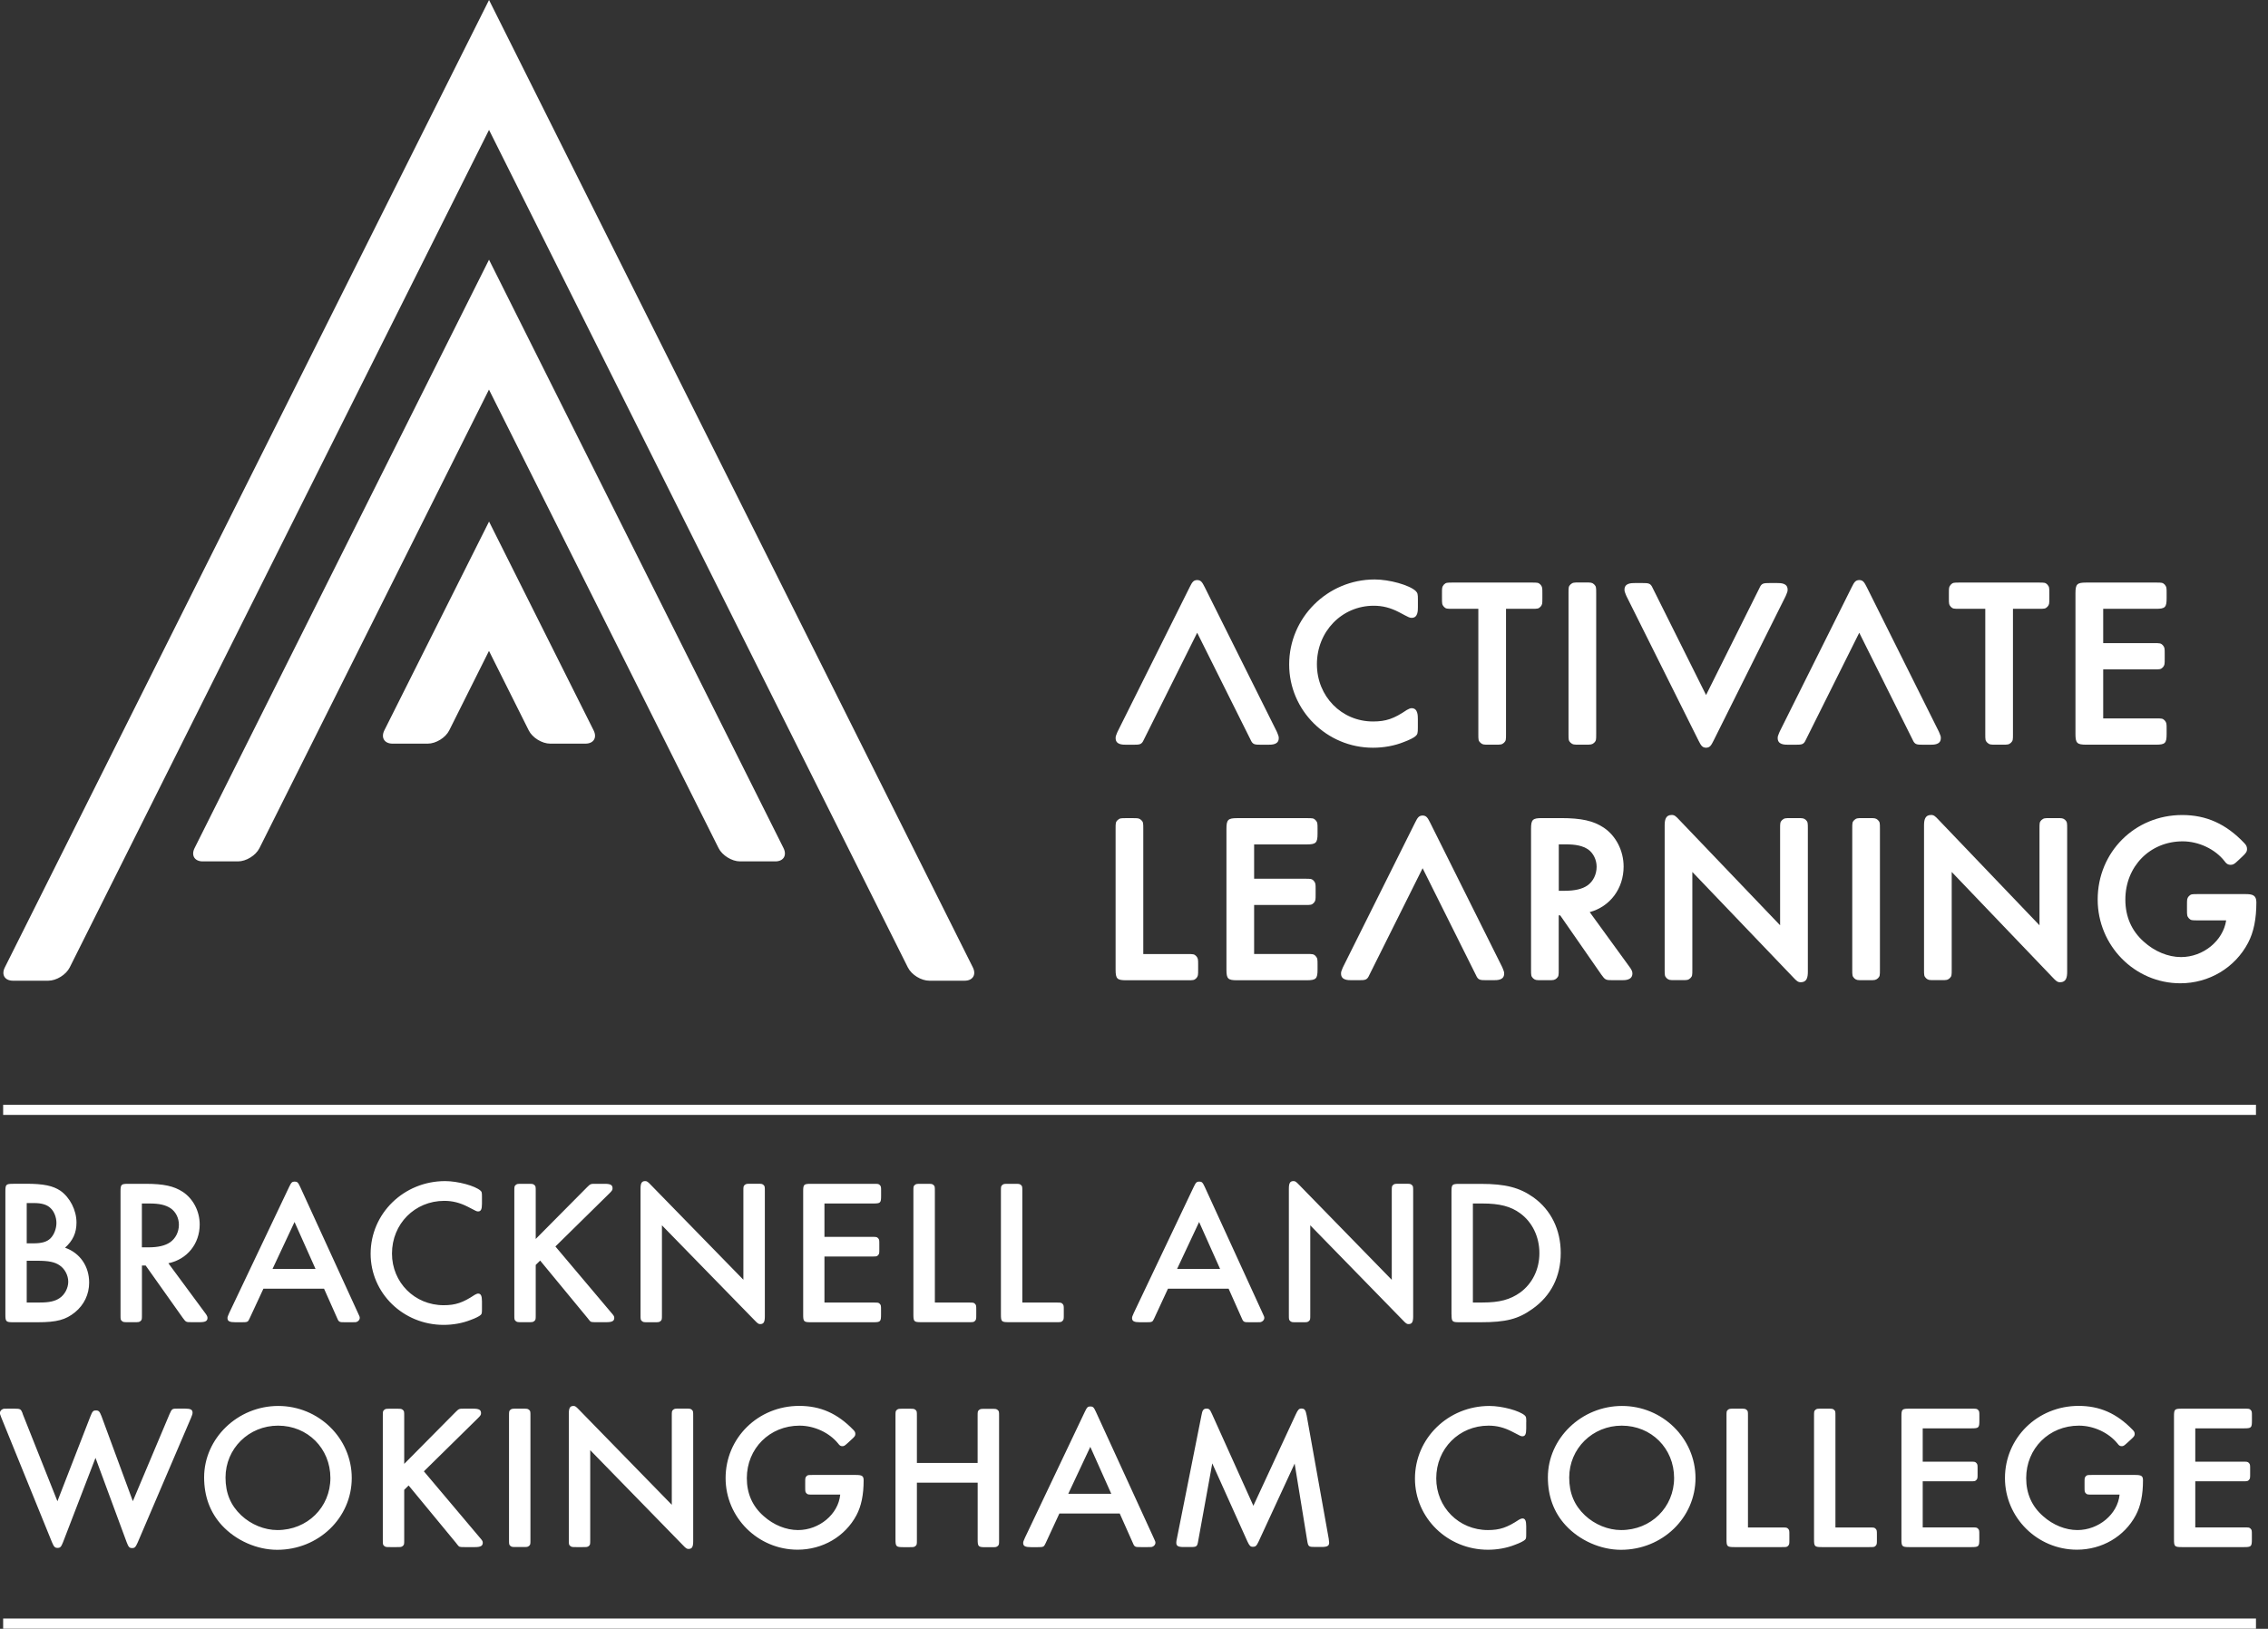
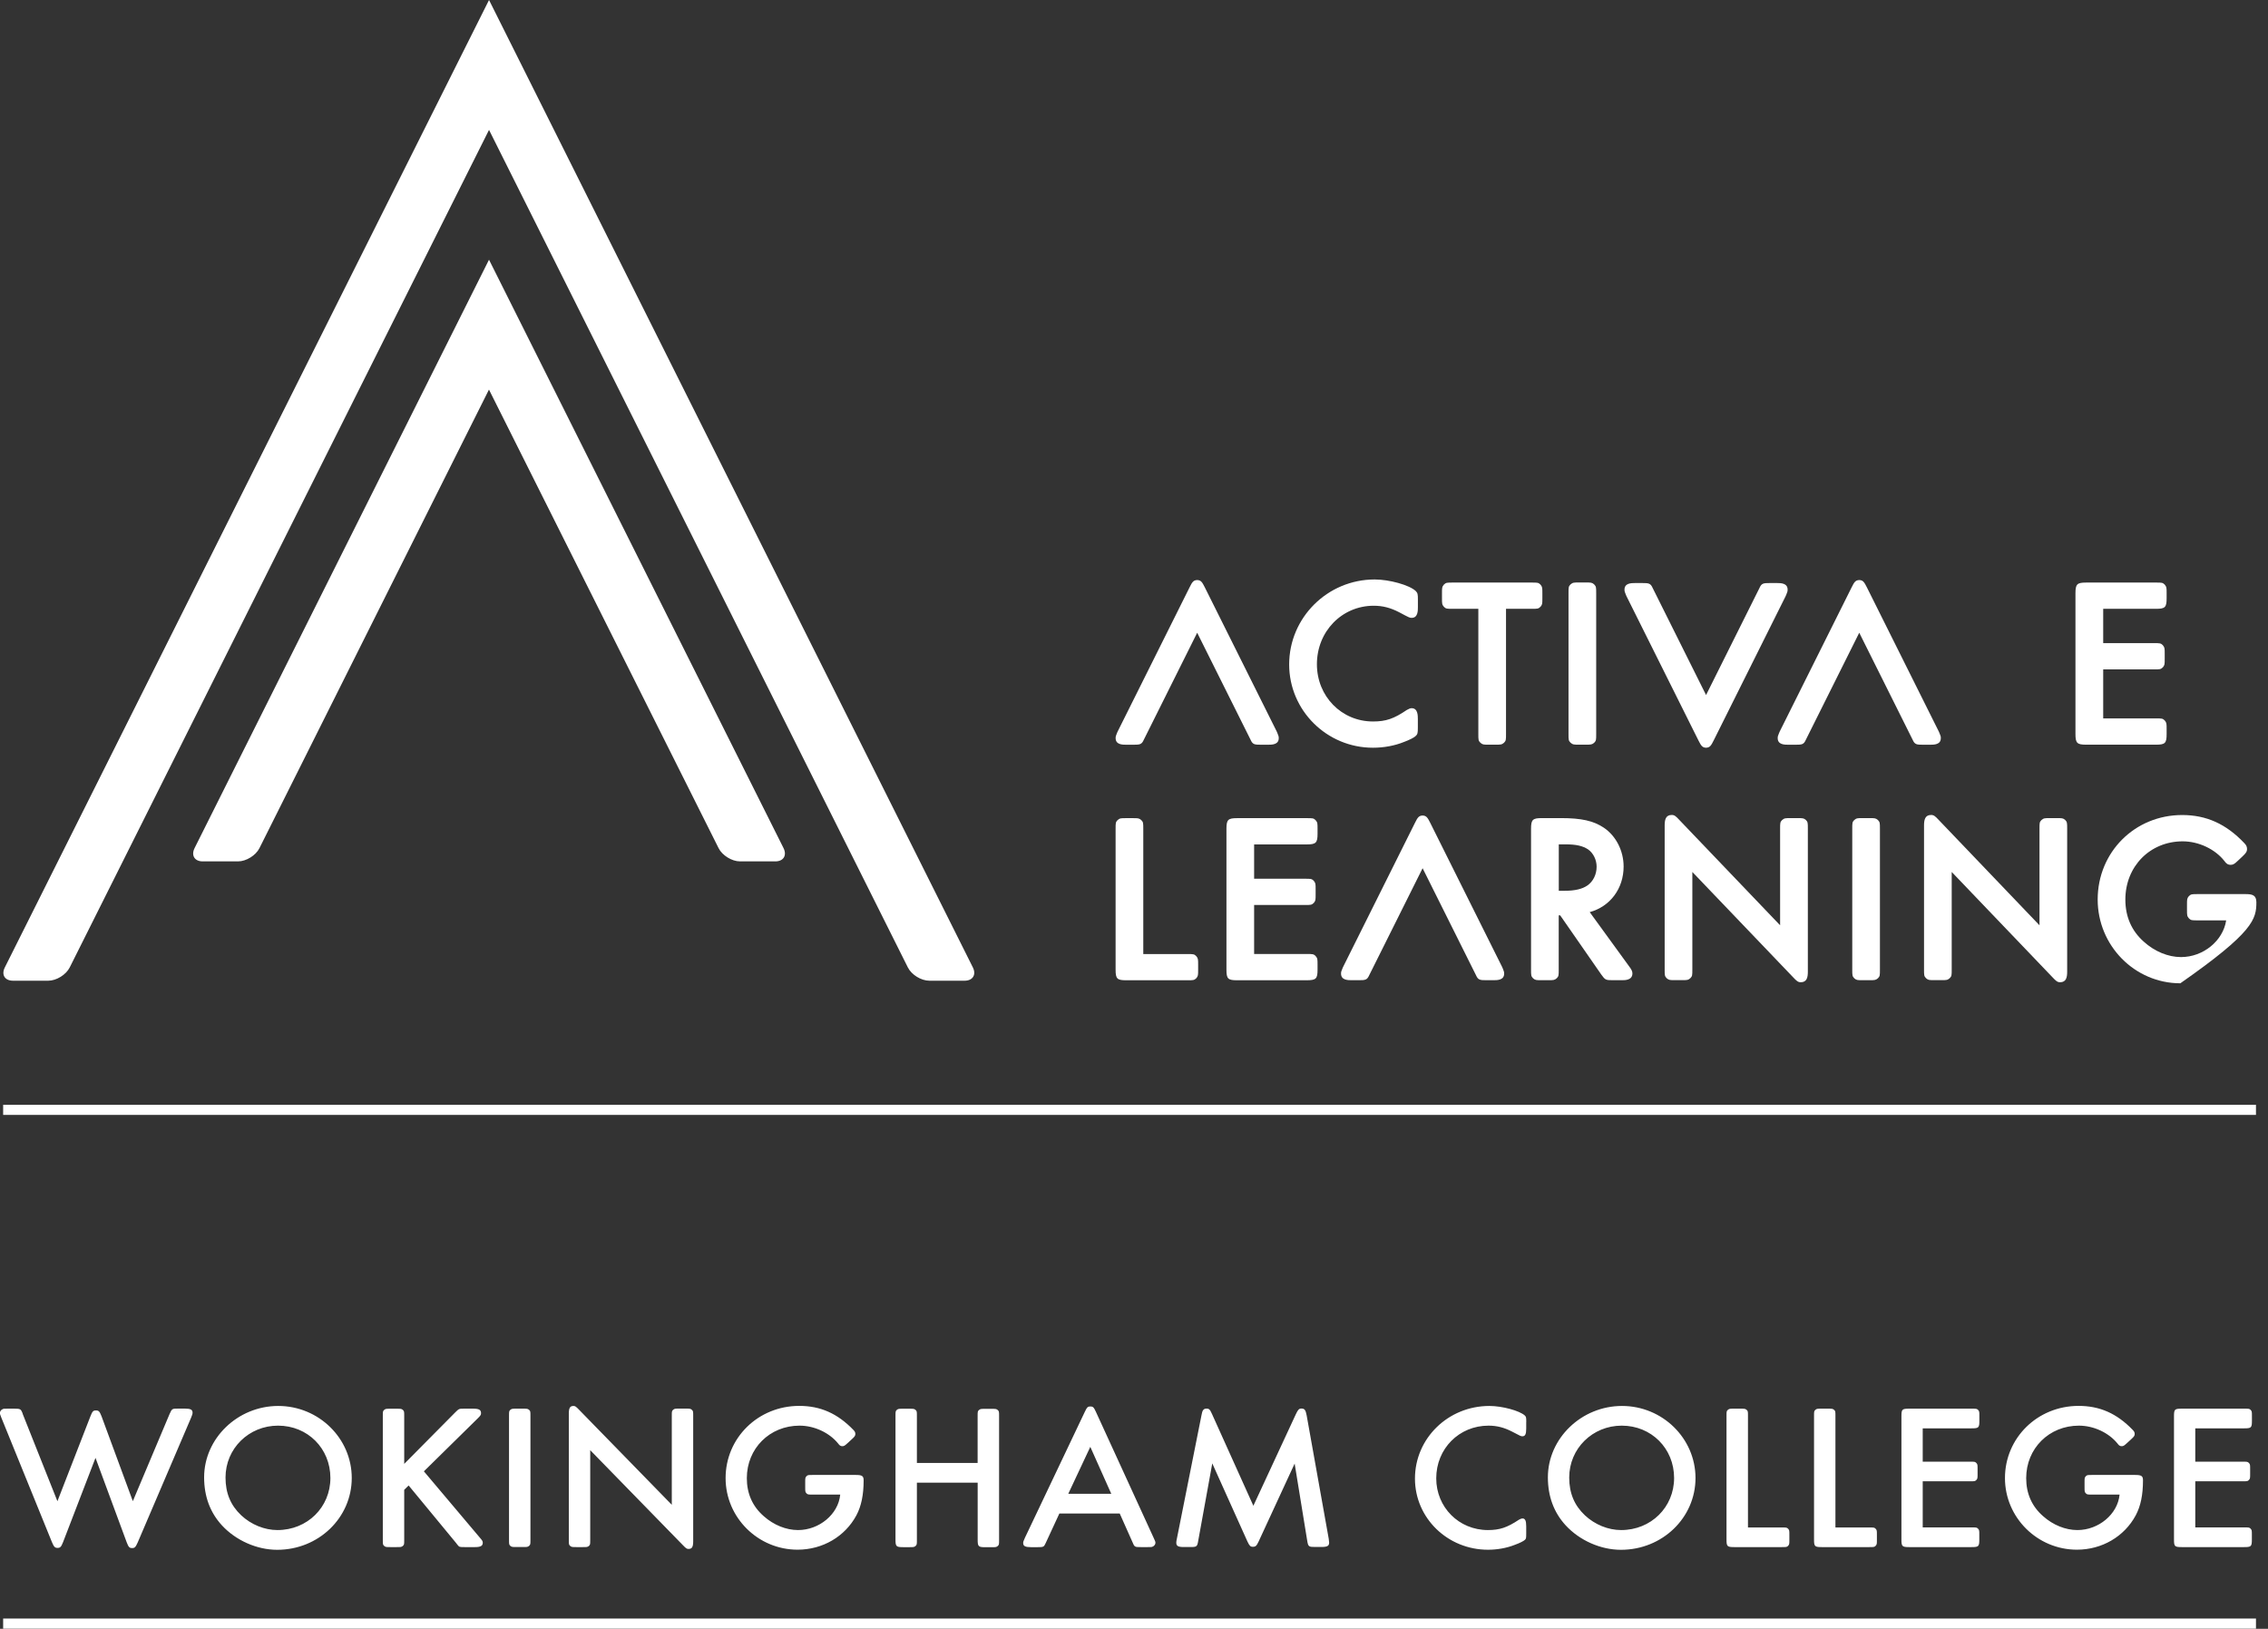
<svg xmlns="http://www.w3.org/2000/svg" width="142" height="102" viewBox="0 0 142 102" fill="none">
  <rect x="0" y="0" width="142" height="102" fill="#333333" stroke="none" />
  <path d="M0.197 101.675H141.247M0.197 69.502H141.247" stroke="white" stroke-width="0.635" stroke-miterlimit="10" />
  <path d="M60.911 60.583L30.618 0L0.302 60.583C0.071 61.041 0.302 61.415 0.814 61.415H3.021C3.533 61.415 4.137 61.041 4.365 60.583L30.618 8.134L56.841 60.583C57.068 61.041 57.673 61.415 58.185 61.415H60.392C60.908 61.415 61.139 61.037 60.911 60.583Z" fill="white" />
-   <path d="M30.619 32.662L24.064 45.737C23.837 46.195 24.068 46.569 24.576 46.569H26.783C27.295 46.569 27.9 46.195 28.127 45.737L30.615 40.761L33.103 45.737C33.33 46.195 33.935 46.569 34.447 46.569H36.654C37.166 46.569 37.397 46.195 37.166 45.737L30.619 32.662Z" fill="white" />
  <path d="M30.617 16.263L12.182 53.111C11.955 53.57 12.182 53.943 12.694 53.943H14.901C15.413 53.943 16.018 53.57 16.245 53.111L30.198 25.229L30.614 24.397L44.99 53.111C45.217 53.57 45.826 53.943 46.334 53.943H48.541C49.053 53.943 49.284 53.57 49.057 53.111L30.617 16.263Z" fill="white" />
  <path d="M71.45 51.351C71.311 51.235 71.253 51.235 70.914 51.235H70.514C70.175 51.235 70.113 51.235 69.971 51.358C69.848 51.482 69.848 51.547 69.848 51.901V60.721C69.848 61.294 69.94 61.387 70.514 61.387H74.35C74.704 61.387 74.769 61.387 74.9 61.26C75.016 61.125 75.016 61.063 75.016 60.724V60.413C75.016 60.074 75.016 60.012 74.893 59.87C74.769 59.746 74.704 59.746 74.35 59.746H71.581V51.905C71.581 51.543 71.581 51.478 71.45 51.351Z" fill="white" />
  <path d="M82.492 60.721V60.409C82.492 60.07 82.492 60.008 82.368 59.866C82.245 59.742 82.18 59.742 81.825 59.742H78.521V56.673H81.706C82.06 56.673 82.126 56.673 82.257 56.542C82.372 56.407 82.372 56.346 82.372 56.007V55.695C82.372 55.356 82.372 55.294 82.249 55.152C82.126 55.029 82.06 55.029 81.706 55.029H78.521V52.88H81.825C82.391 52.88 82.492 52.779 82.492 52.213V51.901C82.492 51.562 82.492 51.501 82.368 51.358C82.245 51.235 82.18 51.235 81.825 51.235H77.454C76.888 51.235 76.788 51.335 76.788 51.901V60.721C76.788 61.294 76.88 61.387 77.454 61.387H81.825C82.399 61.383 82.492 61.291 82.492 60.721Z" fill="white" />
  <path d="M116.636 51.232C116.297 51.232 116.235 51.232 116.093 51.355C115.97 51.478 115.97 51.54 115.97 51.898V60.717C115.97 61.072 115.97 61.137 116.101 61.268C116.235 61.383 116.297 61.383 116.636 61.383H117.036C117.375 61.383 117.437 61.383 117.58 61.26C117.703 61.137 117.703 61.072 117.703 60.717V51.898C117.703 51.544 117.703 51.478 117.572 51.347C117.433 51.232 117.375 51.232 117.036 51.232H116.636Z" fill="white" />
-   <path d="M140.598 55.991H137.594C137.24 55.991 137.174 55.991 137.043 56.122C136.928 56.261 136.928 56.319 136.928 56.658V56.97C136.928 57.309 136.928 57.37 137.051 57.513C137.174 57.636 137.24 57.636 137.594 57.636H139.381C139.188 58.914 137.948 59.935 136.554 59.935C135.746 59.935 134.894 59.581 134.22 58.968C133.458 58.291 133.069 57.405 133.069 56.334C133.069 54.255 134.613 52.687 136.658 52.687C137.656 52.687 138.684 53.172 139.269 53.916C139.373 54.066 139.477 54.158 139.662 54.158C139.832 54.158 139.909 54.093 140.128 53.889L140.398 53.635C140.617 53.427 140.687 53.338 140.687 53.165C140.687 53.022 140.637 52.918 140.506 52.787C139.373 51.597 138.141 51.039 136.627 51.039C133.658 51.039 131.336 53.365 131.336 56.33C131.336 59.223 133.658 61.576 136.512 61.576C138.307 61.576 139.932 60.605 140.752 59.045C141.106 58.368 141.272 57.555 141.272 56.492C141.264 56.069 141.041 55.991 140.598 55.991Z" fill="white" />
+   <path d="M140.598 55.991H137.594C137.24 55.991 137.174 55.991 137.043 56.122C136.928 56.261 136.928 56.319 136.928 56.658V56.97C136.928 57.309 136.928 57.37 137.051 57.513C137.174 57.636 137.24 57.636 137.594 57.636H139.381C139.188 58.914 137.948 59.935 136.554 59.935C135.746 59.935 134.894 59.581 134.22 58.968C133.458 58.291 133.069 57.405 133.069 56.334C133.069 54.255 134.613 52.687 136.658 52.687C137.656 52.687 138.684 53.172 139.269 53.916C139.373 54.066 139.477 54.158 139.662 54.158C139.832 54.158 139.909 54.093 140.128 53.889L140.398 53.635C140.617 53.427 140.687 53.338 140.687 53.165C140.687 53.022 140.637 52.918 140.506 52.787C139.373 51.597 138.141 51.039 136.627 51.039C133.658 51.039 131.336 53.365 131.336 56.33C131.336 59.223 133.658 61.576 136.512 61.576C141.106 58.368 141.272 57.555 141.272 56.492C141.264 56.069 141.041 55.991 140.598 55.991Z" fill="white" />
  <path d="M128.759 51.232H128.359C128.02 51.232 127.958 51.232 127.816 51.355C127.693 51.478 127.693 51.544 127.693 51.898V57.944L121.377 51.34C121.165 51.112 121.076 51.035 120.907 51.035C120.518 51.035 120.464 51.355 120.464 51.702V60.713C120.464 61.068 120.464 61.133 120.595 61.264C120.73 61.38 120.791 61.38 121.13 61.38H121.531C121.87 61.38 121.931 61.38 122.074 61.256C122.197 61.133 122.197 61.068 122.197 60.713V54.605L128.513 61.206C128.725 61.43 128.813 61.511 128.983 61.511C129.372 61.511 129.426 61.191 129.426 60.848V51.89C129.426 51.536 129.426 51.471 129.295 51.34C129.16 51.232 129.098 51.232 128.759 51.232Z" fill="white" />
  <path d="M112.52 51.232H112.12C111.781 51.232 111.719 51.232 111.577 51.355C111.453 51.478 111.453 51.544 111.453 51.898V57.944L105.137 51.34C104.926 51.112 104.837 51.035 104.667 51.035C104.279 51.035 104.225 51.355 104.225 51.702V60.713C104.225 61.068 104.225 61.133 104.356 61.264C104.494 61.38 104.552 61.38 104.891 61.38H105.291C105.63 61.38 105.692 61.38 105.834 61.256C105.958 61.133 105.958 61.068 105.958 60.713V54.605L112.274 61.206C112.485 61.43 112.574 61.511 112.747 61.511C113.136 61.511 113.19 61.191 113.19 60.848V51.89C113.19 51.536 113.19 51.471 113.059 51.34C112.921 51.232 112.859 51.232 112.52 51.232Z" fill="white" />
  <path d="M99.533 57.12C100.812 56.77 101.655 55.645 101.655 54.266C101.655 53.284 101.182 52.349 100.415 51.833C99.768 51.401 99.013 51.232 97.731 51.232H96.526C95.96 51.232 95.859 51.332 95.859 51.898V60.717C95.859 61.072 95.859 61.137 95.99 61.268C96.125 61.383 96.187 61.383 96.526 61.383H96.926C97.265 61.383 97.327 61.383 97.469 61.26C97.592 61.137 97.592 61.072 97.592 60.717V57.324H97.685L100.254 61.025C100.5 61.368 100.535 61.383 100.974 61.383H101.555C101.752 61.383 102.206 61.383 102.206 60.956C102.206 60.833 102.145 60.702 101.99 60.502L99.533 57.12ZM99.965 54.278C99.965 54.759 99.749 55.198 99.391 55.449C99.067 55.676 98.594 55.784 97.954 55.784H97.596V52.876H98.016C98.682 52.876 99.094 52.969 99.437 53.196C99.761 53.431 99.965 53.843 99.965 54.278Z" fill="white" />
  <path d="M130.612 46.634H134.987C135.56 46.634 135.653 46.541 135.653 45.967V45.655C135.653 45.316 135.653 45.255 135.53 45.112C135.406 44.989 135.341 44.989 134.987 44.989H131.682V41.92H134.867C135.221 41.92 135.287 41.92 135.418 41.789C135.533 41.654 135.533 41.592 135.533 41.254V40.942C135.533 40.603 135.533 40.541 135.41 40.399C135.287 40.275 135.221 40.275 134.867 40.275H131.682V38.126H134.987C135.56 38.126 135.653 38.034 135.653 37.46V37.148C135.653 36.809 135.653 36.748 135.53 36.605C135.406 36.482 135.341 36.482 134.987 36.482H130.612C130.045 36.482 129.945 36.582 129.945 37.148V45.971C129.945 46.533 130.045 46.634 130.612 46.634Z" fill="white" />
-   <path d="M122.69 38.126H124.299V45.967C124.299 46.322 124.299 46.387 124.43 46.514C124.565 46.634 124.627 46.634 124.966 46.634H125.366C125.705 46.634 125.767 46.634 125.909 46.51C126.032 46.387 126.032 46.322 126.032 45.967V38.126H127.642C127.997 38.126 128.062 38.126 128.193 37.995C128.309 37.861 128.309 37.799 128.309 37.46V37.148C128.309 36.809 128.309 36.748 128.185 36.605C128.062 36.482 127.997 36.482 127.642 36.482H122.686C122.331 36.482 122.266 36.482 122.139 36.613C122.02 36.752 122.02 36.809 122.02 37.148V37.46C122.02 37.799 122.02 37.861 122.143 38.003C122.27 38.126 122.335 38.126 122.69 38.126Z" fill="white" />
  <path d="M98.871 46.633H99.272C99.611 46.633 99.672 46.633 99.815 46.51C99.938 46.387 99.938 46.321 99.938 45.967V37.144C99.938 36.789 99.938 36.724 99.807 36.593C99.672 36.477 99.611 36.477 99.272 36.477H98.871C98.532 36.477 98.471 36.477 98.328 36.601C98.205 36.724 98.205 36.789 98.205 37.144V45.967C98.205 46.321 98.205 46.387 98.336 46.514C98.471 46.633 98.532 46.633 98.871 46.633Z" fill="white" />
  <path d="M85.96 46.825C86.653 46.825 87.327 46.698 87.905 46.463C88.228 46.344 88.537 46.19 88.625 46.101C88.756 45.989 88.772 45.901 88.772 45.566V45.031C88.772 44.811 88.772 44.349 88.386 44.349C88.305 44.349 88.221 44.38 88.086 44.457C87.27 45.011 86.773 45.181 85.964 45.181C83.992 45.181 82.452 43.606 82.452 41.595C82.452 39.543 84.015 37.933 86.01 37.933C86.561 37.933 87.05 38.056 87.593 38.337C88.259 38.691 88.259 38.691 88.39 38.691C88.775 38.691 88.775 38.241 88.775 38.025V37.551C88.775 37.213 88.764 37.136 88.633 37.005C88.232 36.635 86.988 36.288 86.068 36.288C83.118 36.288 80.715 38.676 80.715 41.611C80.715 44.487 83.068 46.825 85.96 46.825Z" fill="white" />
  <path d="M90.95 38.126H92.559V45.967C92.559 46.325 92.559 46.387 92.69 46.514C92.825 46.634 92.887 46.634 93.225 46.634H93.626C93.965 46.634 94.026 46.634 94.169 46.51C94.292 46.387 94.292 46.322 94.292 45.967V38.126H95.902C96.256 38.126 96.322 38.126 96.453 37.995C96.568 37.861 96.568 37.799 96.568 37.46V37.148C96.568 36.809 96.568 36.748 96.445 36.605C96.322 36.482 96.256 36.482 95.902 36.482H90.95C90.595 36.482 90.53 36.482 90.399 36.613C90.283 36.752 90.283 36.809 90.283 37.148V37.46C90.283 37.799 90.283 37.861 90.406 38.003C90.53 38.126 90.595 38.126 90.95 38.126Z" fill="white" />
  <path d="M121.434 45.917L121.388 45.809L116.882 36.774C116.724 36.466 116.651 36.331 116.408 36.324C116.166 36.331 116.089 36.466 115.935 36.774L111.429 45.809L111.383 45.917C111.317 46.075 111.302 46.117 111.302 46.225C111.302 46.637 111.733 46.637 111.968 46.637H112.415C112.823 46.637 112.935 46.626 113.069 46.318L116.408 39.624L119.747 46.318C119.882 46.626 119.994 46.637 120.402 46.637H120.849C121.084 46.637 121.515 46.637 121.515 46.225C121.519 46.117 121.5 46.075 121.434 45.917Z" fill="white" />
  <path d="M79.982 45.917L79.936 45.809L75.43 36.774C75.272 36.466 75.199 36.331 74.956 36.324C74.714 36.331 74.637 36.466 74.483 36.774L69.977 45.809L69.93 45.917C69.865 46.075 69.85 46.117 69.85 46.225C69.85 46.637 70.281 46.637 70.516 46.637H70.963C71.371 46.637 71.483 46.626 71.617 46.318L74.956 39.624L78.295 46.318C78.43 46.626 78.542 46.637 78.95 46.637H79.397C79.632 46.637 80.063 46.637 80.063 46.225C80.063 46.117 80.044 46.075 79.982 45.917Z" fill="white" />
  <path d="M101.791 37.232L101.837 37.34L106.343 46.375C106.501 46.683 106.574 46.818 106.817 46.825C107.059 46.818 107.136 46.683 107.29 46.375L111.796 37.34L111.842 37.232C111.908 37.074 111.923 37.032 111.923 36.924C111.923 36.512 111.492 36.512 111.257 36.512H110.81C110.402 36.512 110.29 36.523 110.156 36.831L106.817 43.525L103.478 36.831C103.343 36.523 103.231 36.512 102.823 36.512H102.376C102.141 36.512 101.71 36.512 101.71 36.924C101.71 37.032 101.729 37.074 101.791 37.232Z" fill="white" />
  <path d="M94.095 60.663L94.049 60.555L89.543 51.52C89.385 51.212 89.312 51.077 89.07 51.07C88.827 51.077 88.75 51.212 88.596 51.52L84.09 60.555L84.044 60.663C83.978 60.821 83.963 60.863 83.963 60.971C83.963 61.383 84.394 61.383 84.629 61.383H85.076C85.484 61.383 85.596 61.371 85.731 61.063L89.07 54.37L92.409 61.063C92.543 61.371 92.655 61.383 93.063 61.383H93.51C93.745 61.383 94.176 61.383 94.176 60.971C94.176 60.863 94.157 60.821 94.095 60.663Z" fill="white" />
  <path d="M137.454 89.447H140.504C140.955 89.447 140.994 89.409 140.994 88.966V88.692C140.994 88.407 140.993 88.38 140.913 88.292C140.832 88.215 140.805 88.215 140.501 88.215H136.603C136.153 88.215 136.114 88.253 136.114 88.696V96.402C136.114 96.841 136.153 96.884 136.603 96.884H140.501C140.951 96.884 140.99 96.845 140.99 96.402V96.129C140.99 95.844 140.99 95.817 140.909 95.728C140.828 95.651 140.801 95.651 140.497 95.651H137.447V92.763H140.389C140.693 92.763 140.72 92.763 140.801 92.686C140.882 92.594 140.882 92.57 140.882 92.285V92.012C140.882 91.727 140.882 91.7 140.801 91.612C140.72 91.534 140.693 91.534 140.389 91.534H137.447V89.447H137.454ZM132.706 93.606C132.586 94.827 131.393 95.817 130.068 95.817C129.324 95.817 128.543 95.505 127.919 94.947C127.214 94.334 126.86 93.529 126.86 92.567C126.86 90.707 128.292 89.278 130.16 89.278C131.088 89.278 132.028 89.721 132.575 90.395C132.667 90.525 132.733 90.564 132.841 90.564C132.948 90.564 132.987 90.537 133.187 90.356L133.426 90.136C133.626 89.956 133.653 89.902 133.653 89.798C133.653 89.705 133.626 89.64 133.522 89.536C132.529 88.511 131.466 88.041 130.141 88.041C127.568 88.041 125.531 90.044 125.531 92.563C125.531 95.031 127.557 97.046 130.037 97.046C131.6 97.046 133.006 96.229 133.722 94.889C134.027 94.315 134.173 93.614 134.173 92.705C134.173 92.432 134.081 92.366 133.684 92.366H131.007C130.703 92.366 130.676 92.366 130.595 92.443C130.514 92.536 130.514 92.559 130.514 92.844V93.117C130.514 93.402 130.514 93.429 130.595 93.518C130.676 93.595 130.703 93.595 131.007 93.595H132.706V93.606ZM120.39 89.447H123.44C123.89 89.447 123.929 89.409 123.929 88.966V88.692C123.929 88.407 123.929 88.38 123.848 88.292C123.767 88.215 123.74 88.215 123.436 88.215H119.539C119.088 88.215 119.049 88.253 119.049 88.696V96.402C119.049 96.841 119.088 96.884 119.539 96.884H123.436C123.887 96.884 123.925 96.845 123.925 96.402V96.129C123.925 95.844 123.925 95.817 123.844 95.728C123.763 95.651 123.736 95.651 123.432 95.651H120.382V92.763H123.324C123.629 92.763 123.656 92.763 123.736 92.686C123.817 92.594 123.817 92.57 123.817 92.285V92.012C123.817 91.727 123.817 91.7 123.736 91.612C123.656 91.534 123.629 91.534 123.324 91.534H120.382V89.447H120.39ZM114.917 95.648V88.692C114.917 88.392 114.917 88.369 114.836 88.292C114.744 88.215 114.717 88.215 114.424 88.215H114.066C113.773 88.215 113.75 88.215 113.658 88.292C113.577 88.369 113.577 88.396 113.577 88.692V96.402C113.577 96.841 113.615 96.884 114.066 96.884H117.02C117.324 96.884 117.351 96.884 117.432 96.807C117.513 96.714 117.513 96.691 117.513 96.406V96.133C117.513 95.848 117.513 95.821 117.432 95.732C117.351 95.655 117.324 95.655 117.02 95.655H114.917V95.648ZM109.441 95.648V88.692C109.441 88.392 109.441 88.369 109.36 88.292C109.267 88.215 109.241 88.215 108.948 88.215H108.59C108.297 88.215 108.274 88.215 108.178 88.292C108.097 88.369 108.097 88.396 108.097 88.692V96.402C108.097 96.841 108.135 96.884 108.586 96.884H111.54C111.844 96.884 111.871 96.884 111.952 96.807C112.033 96.714 112.033 96.691 112.033 96.406V96.133C112.033 95.848 112.033 95.821 111.952 95.732C111.871 95.655 111.844 95.655 111.54 95.655H109.441V95.648ZM101.538 89.278C103.394 89.278 104.816 90.707 104.816 92.555C104.816 94.388 103.371 95.817 101.5 95.817C100.691 95.817 99.855 95.478 99.231 94.893C98.569 94.269 98.249 93.502 98.249 92.528C98.249 90.71 99.709 89.278 101.538 89.278ZM101.554 88.045C99.019 88.045 96.913 90.071 96.913 92.517C96.913 93.699 97.283 94.712 98.026 95.52C98.9 96.468 100.213 97.053 101.488 97.053C104.076 97.053 106.156 95.051 106.156 92.555C106.152 90.071 104.088 88.045 101.554 88.045ZM95.561 89.047C95.561 88.746 95.546 88.723 95.469 88.642C95.138 88.342 94.052 88.045 93.254 88.045C90.67 88.045 88.591 90.071 88.591 92.594C88.591 95.062 90.632 97.049 93.162 97.049C93.743 97.049 94.34 96.945 94.856 96.737C95.149 96.633 95.399 96.502 95.465 96.437C95.546 96.372 95.557 96.333 95.557 96.048V95.582C95.557 95.232 95.492 95.089 95.319 95.089C95.265 95.089 95.199 95.116 95.107 95.166C94.363 95.659 93.901 95.817 93.158 95.817C91.34 95.817 89.923 94.388 89.923 92.578C89.923 90.718 91.356 89.278 93.197 89.278C93.713 89.278 94.163 89.393 94.656 89.644C95.226 89.944 95.226 89.944 95.319 89.944C95.492 89.944 95.557 89.813 95.557 89.463V89.047H95.561ZM78.474 94.296L75.889 88.561C75.758 88.265 75.704 88.211 75.543 88.211C75.358 88.211 75.277 88.303 75.223 88.638L73.686 96.349C73.659 96.453 73.648 96.556 73.648 96.606C73.648 96.814 73.756 96.88 74.126 96.88H74.511C74.934 96.88 74.961 96.865 75.027 96.453L75.901 91.642L78.1 96.529C78.231 96.803 78.285 96.865 78.447 96.865C78.604 96.865 78.674 96.814 78.805 96.529L81.058 91.654L81.839 96.449C81.905 96.865 81.932 96.876 82.356 96.876H82.741C83.099 96.876 83.218 96.811 83.218 96.603C83.218 96.553 83.207 96.472 83.191 96.356L81.812 88.646C81.747 88.296 81.681 88.207 81.481 88.207C81.335 88.207 81.269 88.273 81.135 88.558L78.474 94.296ZM69.577 93.545H66.885L68.264 90.606L69.577 93.545ZM70.105 94.777L70.887 96.533C71.033 96.884 71.033 96.884 71.43 96.884H71.853C72.092 96.884 72.119 96.884 72.184 96.845C72.265 96.818 72.342 96.703 72.342 96.626C72.342 96.533 72.327 96.522 72.235 96.314L68.614 88.411C68.484 88.126 68.43 88.076 68.268 88.076C68.106 88.076 68.056 88.126 67.921 88.411L64.17 96.302C64.078 96.522 64.062 96.537 64.062 96.63C64.062 96.822 64.193 96.888 64.552 96.888H64.963C65.322 96.888 65.36 96.872 65.453 96.668L65.507 96.553L66.327 94.781H70.105V94.777ZM57.407 91.608V88.696C57.407 88.396 57.407 88.373 57.327 88.296C57.234 88.219 57.207 88.219 56.915 88.219H56.556C56.264 88.219 56.241 88.219 56.144 88.296C56.067 88.373 56.067 88.4 56.067 88.696V96.406C56.067 96.845 56.106 96.888 56.556 96.888H56.915C57.207 96.888 57.234 96.888 57.327 96.811C57.407 96.734 57.407 96.707 57.407 96.41V92.848H61.212V96.41C61.212 96.849 61.251 96.891 61.702 96.891H62.06C62.352 96.891 62.376 96.891 62.472 96.814C62.553 96.737 62.553 96.71 62.553 96.414V88.704C62.553 88.403 62.553 88.38 62.472 88.303C62.379 88.226 62.352 88.226 62.06 88.226H61.702C61.409 88.226 61.386 88.226 61.289 88.303C61.209 88.38 61.209 88.407 61.209 88.704V91.615H57.407V91.608ZM52.605 93.606C52.486 94.827 51.292 95.817 49.967 95.817C49.224 95.817 48.442 95.505 47.818 94.947C47.113 94.334 46.759 93.529 46.759 92.567C46.759 90.707 48.192 89.278 50.059 89.278C50.988 89.278 51.927 89.721 52.474 90.395C52.567 90.525 52.632 90.564 52.74 90.564C52.848 90.564 52.886 90.537 53.087 90.356L53.325 90.136C53.526 89.956 53.553 89.902 53.553 89.798C53.553 89.705 53.526 89.64 53.422 89.536C52.428 88.511 51.365 88.041 50.04 88.041C47.468 88.041 45.43 90.044 45.43 92.563C45.43 95.031 47.456 97.046 49.936 97.046C51.5 97.046 52.906 96.229 53.622 94.889C53.926 94.315 54.072 93.614 54.072 92.705C54.072 92.432 53.98 92.366 53.583 92.366H50.907C50.602 92.366 50.575 92.366 50.495 92.443C50.414 92.536 50.414 92.559 50.414 92.844V93.117C50.414 93.402 50.414 93.429 50.495 93.518C50.575 93.595 50.602 93.595 50.907 93.595H52.605V93.606ZM42.057 94.23L36.249 88.276C36.064 88.084 36.01 88.045 35.906 88.045C35.695 88.045 35.614 88.161 35.614 88.527V96.406C35.614 96.707 35.614 96.73 35.695 96.807C35.787 96.884 35.814 96.884 36.107 96.884H36.465C36.758 96.884 36.781 96.884 36.877 96.807C36.954 96.73 36.954 96.703 36.954 96.406V90.814L42.761 96.768C42.946 96.961 43 96.999 43.108 96.999C43.32 96.999 43.401 96.884 43.401 96.518V88.692C43.401 88.392 43.401 88.369 43.32 88.288C43.227 88.211 43.2 88.211 42.912 88.211H42.553C42.261 88.211 42.234 88.211 42.141 88.288C42.061 88.365 42.061 88.392 42.061 88.689V94.23H42.057ZM33.211 88.692C33.211 88.392 33.211 88.369 33.13 88.292C33.037 88.215 33.01 88.215 32.718 88.215H32.359C32.067 88.215 32.044 88.215 31.947 88.292C31.87 88.369 31.87 88.396 31.87 88.692V96.402C31.87 96.703 31.87 96.726 31.947 96.803C32.04 96.88 32.067 96.88 32.359 96.88H32.718C33.01 96.88 33.037 96.88 33.13 96.803C33.211 96.726 33.211 96.699 33.211 96.402V88.692ZM25.308 91.673V88.696C25.308 88.396 25.308 88.373 25.227 88.296C25.135 88.219 25.108 88.219 24.815 88.219H24.457C24.164 88.219 24.141 88.219 24.049 88.296C23.968 88.373 23.968 88.4 23.968 88.696V96.406C23.968 96.707 23.968 96.73 24.049 96.807C24.141 96.884 24.168 96.884 24.457 96.884H24.815C25.108 96.884 25.135 96.884 25.227 96.807C25.308 96.73 25.308 96.703 25.308 96.406V93.298L25.585 93.025L28.555 96.626C28.593 96.676 28.62 96.714 28.635 96.73C28.755 96.884 28.766 96.884 29.101 96.884H29.737C30.095 96.884 30.226 96.807 30.226 96.61C30.226 96.518 30.199 96.468 30.026 96.272L26.54 92.139L29.895 88.839C30.08 88.658 30.118 88.604 30.118 88.5C30.118 88.292 29.999 88.215 29.629 88.215H29.059C28.739 88.215 28.739 88.215 28.516 88.434L25.308 91.673ZM17.409 89.278C19.265 89.278 20.686 90.707 20.686 92.555C20.686 94.388 19.242 95.817 17.371 95.817C16.562 95.817 15.726 95.478 15.102 94.893C14.44 94.269 14.12 93.502 14.12 92.528C14.12 90.71 15.58 89.278 17.409 89.278ZM17.421 88.045C14.887 88.045 12.78 90.071 12.78 92.517C12.78 93.699 13.15 94.712 13.893 95.52C14.767 96.468 16.081 97.053 17.355 97.053C19.943 97.053 22.023 95.051 22.023 92.555C22.023 90.071 19.955 88.045 17.421 88.045ZM3.595 94.011L1.434 88.577L1.396 88.461C1.304 88.242 1.265 88.215 0.907 88.215H0.483C0.244 88.215 0.218 88.215 0.152 88.253C0.071 88.28 -0.006 88.396 -0.006 88.473C-0.006 88.55 0.01 88.588 0.087 88.785L3.256 96.583C3.375 96.868 3.441 96.934 3.603 96.934C3.776 96.934 3.83 96.868 3.949 96.572L5.979 91.296L7.928 96.572C8.047 96.884 8.101 96.945 8.274 96.945C8.432 96.945 8.486 96.895 8.621 96.595L11.964 88.781C12.029 88.623 12.056 88.546 12.056 88.469C12.056 88.276 11.937 88.211 11.579 88.211H11.155C10.77 88.211 10.77 88.211 10.612 88.561L8.317 94.007L6.356 88.689C6.237 88.388 6.183 88.326 6.01 88.326C5.836 88.326 5.786 88.377 5.663 88.689L3.595 94.011Z" fill="white" />
-   <path d="M92.218 81.567V75.366H92.815C93.89 75.366 94.591 75.547 95.176 75.978C95.931 76.525 96.382 77.446 96.382 78.474C96.382 79.487 95.942 80.384 95.176 80.943C94.552 81.386 93.89 81.567 92.815 81.567H92.218ZM90.882 82.321C90.882 82.764 90.921 82.803 91.371 82.803H92.707C94.286 82.803 95.057 82.606 95.942 81.971C97.109 81.151 97.718 79.941 97.718 78.463C97.718 77.007 97.109 75.771 96.008 74.981C95.145 74.369 94.256 74.138 92.731 74.138H91.367C90.917 74.138 90.878 74.176 90.878 74.619V82.321H90.882ZM87.142 80.149L81.335 74.195C81.15 74.003 81.096 73.964 80.988 73.964C80.776 73.964 80.696 74.08 80.696 74.446V82.321C80.696 82.622 80.696 82.645 80.776 82.726C80.869 82.803 80.896 82.803 81.189 82.803H81.547C81.839 82.803 81.862 82.803 81.955 82.726C82.036 82.649 82.036 82.622 82.036 82.321V76.733L87.843 82.687C88.028 82.88 88.082 82.918 88.186 82.918C88.398 82.918 88.479 82.803 88.479 82.437V74.611C88.479 74.311 88.479 74.288 88.398 74.207C88.305 74.13 88.279 74.13 87.986 74.13H87.628C87.335 74.13 87.312 74.13 87.219 74.207C87.139 74.284 87.139 74.311 87.139 74.608V80.149H87.142ZM76.39 79.464H73.698L75.077 76.525L76.39 79.464ZM76.921 80.696L77.703 82.452C77.85 82.803 77.85 82.803 78.246 82.803H78.67C78.909 82.803 78.936 82.803 79.001 82.764C79.082 82.737 79.159 82.622 79.159 82.545C79.159 82.452 79.144 82.441 79.051 82.233L75.431 74.33C75.3 74.045 75.246 73.995 75.084 73.995C74.927 73.995 74.873 74.045 74.738 74.33L70.987 82.221C70.894 82.441 70.879 82.456 70.879 82.545C70.879 82.737 71.01 82.803 71.368 82.803H71.765C72.123 82.803 72.161 82.791 72.254 82.583L72.308 82.468L73.128 80.7H76.921V80.696ZM64.008 81.567V74.611C64.008 74.311 64.008 74.288 63.928 74.211C63.835 74.134 63.808 74.134 63.516 74.134H63.157C62.865 74.134 62.842 74.134 62.749 74.211C62.668 74.288 62.668 74.315 62.668 74.611V82.318C62.668 82.76 62.707 82.799 63.157 82.799H66.111C66.415 82.799 66.442 82.799 66.523 82.722C66.604 82.629 66.604 82.606 66.604 82.321V82.048C66.604 81.763 66.604 81.736 66.523 81.647C66.442 81.57 66.415 81.57 66.111 81.57H64.008V81.567ZM58.532 81.567V74.611C58.532 74.311 58.532 74.288 58.451 74.211C58.359 74.134 58.332 74.134 58.039 74.134H57.681C57.388 74.134 57.365 74.134 57.269 74.211C57.188 74.288 57.188 74.315 57.188 74.611V82.318C57.188 82.76 57.227 82.799 57.677 82.799H60.631C60.935 82.799 60.962 82.799 61.043 82.722C61.124 82.629 61.124 82.606 61.124 82.321V82.048C61.124 81.763 61.124 81.736 61.043 81.647C60.962 81.57 60.935 81.57 60.631 81.57H58.532V81.567ZM51.627 75.366H54.677C55.128 75.366 55.166 75.328 55.166 74.885V74.611C55.166 74.326 55.166 74.299 55.085 74.211C55.004 74.134 54.977 74.134 54.673 74.134H50.776C50.325 74.134 50.287 74.172 50.287 74.615V82.321C50.287 82.764 50.325 82.803 50.776 82.803H54.673C55.124 82.803 55.162 82.764 55.162 82.321V82.048C55.162 81.763 55.162 81.736 55.081 81.647C55.001 81.57 54.974 81.57 54.669 81.57H51.619V78.686H54.562C54.866 78.686 54.893 78.686 54.974 78.609C55.054 78.516 55.054 78.493 55.054 78.208V77.935C55.054 77.65 55.054 77.623 54.974 77.534C54.893 77.457 54.866 77.457 54.562 77.457H51.619V75.366H51.627ZM46.551 80.149L40.743 74.195C40.559 74.003 40.505 73.964 40.397 73.964C40.185 73.964 40.104 74.08 40.104 74.446V82.321C40.104 82.622 40.104 82.645 40.185 82.726C40.278 82.803 40.304 82.803 40.593 82.803H40.951C41.244 82.803 41.271 82.803 41.364 82.726C41.444 82.649 41.444 82.622 41.444 82.321V76.733L47.252 82.687C47.437 82.88 47.491 82.918 47.595 82.918C47.806 82.918 47.887 82.803 47.887 82.437V74.611C47.887 74.311 47.887 74.288 47.806 74.207C47.714 74.13 47.687 74.13 47.395 74.13H47.036C46.744 74.13 46.721 74.13 46.624 74.207C46.543 74.284 46.543 74.311 46.543 74.608V80.149H46.551ZM33.542 77.588V74.611C33.542 74.311 33.542 74.288 33.461 74.211C33.368 74.134 33.342 74.134 33.049 74.134H32.691C32.398 74.134 32.375 74.134 32.282 74.211C32.202 74.288 32.202 74.315 32.202 74.611V82.321C32.202 82.622 32.202 82.645 32.282 82.722C32.375 82.799 32.402 82.799 32.691 82.799H33.049C33.342 82.799 33.368 82.799 33.461 82.722C33.542 82.645 33.542 82.618 33.542 82.321V79.213L33.819 78.94L36.788 82.541C36.827 82.591 36.854 82.633 36.869 82.645C36.989 82.799 37 82.799 37.335 82.799H37.971C38.329 82.799 38.46 82.722 38.46 82.529C38.46 82.437 38.433 82.387 38.26 82.191L34.774 78.058L38.129 74.758C38.313 74.577 38.352 74.523 38.352 74.419C38.352 74.211 38.233 74.134 37.863 74.134H37.293C36.973 74.134 36.973 74.134 36.75 74.353L33.542 77.588ZM30.176 74.962C30.176 74.661 30.164 74.638 30.083 74.561C29.752 74.261 28.666 73.964 27.869 73.964C25.285 73.964 23.205 75.99 23.205 78.513C23.205 80.981 25.246 82.968 27.777 82.968C28.358 82.968 28.955 82.864 29.475 82.656C29.768 82.552 30.018 82.421 30.083 82.356C30.164 82.291 30.176 82.252 30.176 81.967V81.501C30.176 81.151 30.11 81.008 29.937 81.008C29.883 81.008 29.818 81.035 29.725 81.085C28.982 81.578 28.52 81.736 27.777 81.736C25.959 81.736 24.542 80.307 24.542 78.501C24.542 76.641 25.974 75.201 27.815 75.201C28.331 75.201 28.782 75.316 29.275 75.563C29.845 75.863 29.845 75.863 29.937 75.863C30.11 75.863 30.176 75.732 30.176 75.382V74.962ZM19.755 79.464H17.063L18.441 76.525L19.755 79.464ZM20.286 80.696L21.068 82.452C21.214 82.803 21.214 82.803 21.611 82.803H22.035C22.273 82.803 22.3 82.803 22.366 82.764C22.447 82.737 22.524 82.622 22.524 82.545C22.524 82.452 22.512 82.441 22.416 82.233L18.796 74.33C18.665 74.045 18.611 73.995 18.449 73.995C18.291 73.995 18.237 74.045 18.102 74.33L14.351 82.221C14.259 82.441 14.243 82.456 14.243 82.545C14.243 82.737 14.374 82.803 14.733 82.803H15.129C15.488 82.803 15.526 82.791 15.618 82.583L15.672 82.468L16.493 80.7H20.286V80.696ZM8.883 78.112V75.366H9.36C9.984 75.366 10.369 75.459 10.685 75.667C11.005 75.886 11.201 76.279 11.201 76.695C11.201 77.149 10.989 77.565 10.643 77.8C10.338 78.008 9.899 78.112 9.302 78.112H8.883ZM10.543 79.109C11.721 78.863 12.503 77.889 12.503 76.679C12.503 75.848 12.091 75.066 11.444 74.638C10.889 74.276 10.25 74.134 9.11 74.134H8.035C7.585 74.134 7.546 74.172 7.546 74.615V82.321C7.546 82.622 7.546 82.645 7.627 82.722C7.72 82.799 7.747 82.799 8.039 82.799H8.397C8.69 82.799 8.713 82.799 8.806 82.722C8.887 82.645 8.887 82.618 8.887 82.321V79.252H9.121L11.444 82.529C11.644 82.799 11.644 82.799 11.998 82.799H12.514C12.861 82.799 12.992 82.722 12.992 82.529C12.992 82.452 12.953 82.36 12.819 82.191L10.543 79.109ZM1.673 81.567V78.952H2.351C3.04 78.952 3.426 79.029 3.73 79.237C4.061 79.456 4.273 79.872 4.273 80.265C4.273 80.669 4.046 81.085 3.73 81.293C3.437 81.49 3.079 81.567 2.497 81.567H1.673ZM1.673 77.862V75.339H2.139C2.617 75.339 2.948 75.443 3.16 75.651C3.387 75.859 3.533 76.225 3.533 76.587C3.533 76.938 3.387 77.326 3.16 77.55C2.936 77.769 2.617 77.862 2.085 77.862H1.673ZM0.826 74.134C0.375 74.134 0.337 74.172 0.337 74.615V82.321C0.337 82.764 0.375 82.803 0.826 82.803H2.363C3.557 82.803 4.115 82.649 4.696 82.179C5.266 81.713 5.582 81.05 5.582 80.319C5.582 79.29 5.001 78.459 4.073 78.135C4.562 77.692 4.789 77.211 4.789 76.56C4.789 75.782 4.377 74.989 3.784 74.569C3.318 74.257 2.721 74.13 1.662 74.13H0.826V74.134Z" fill="white" />
</svg>